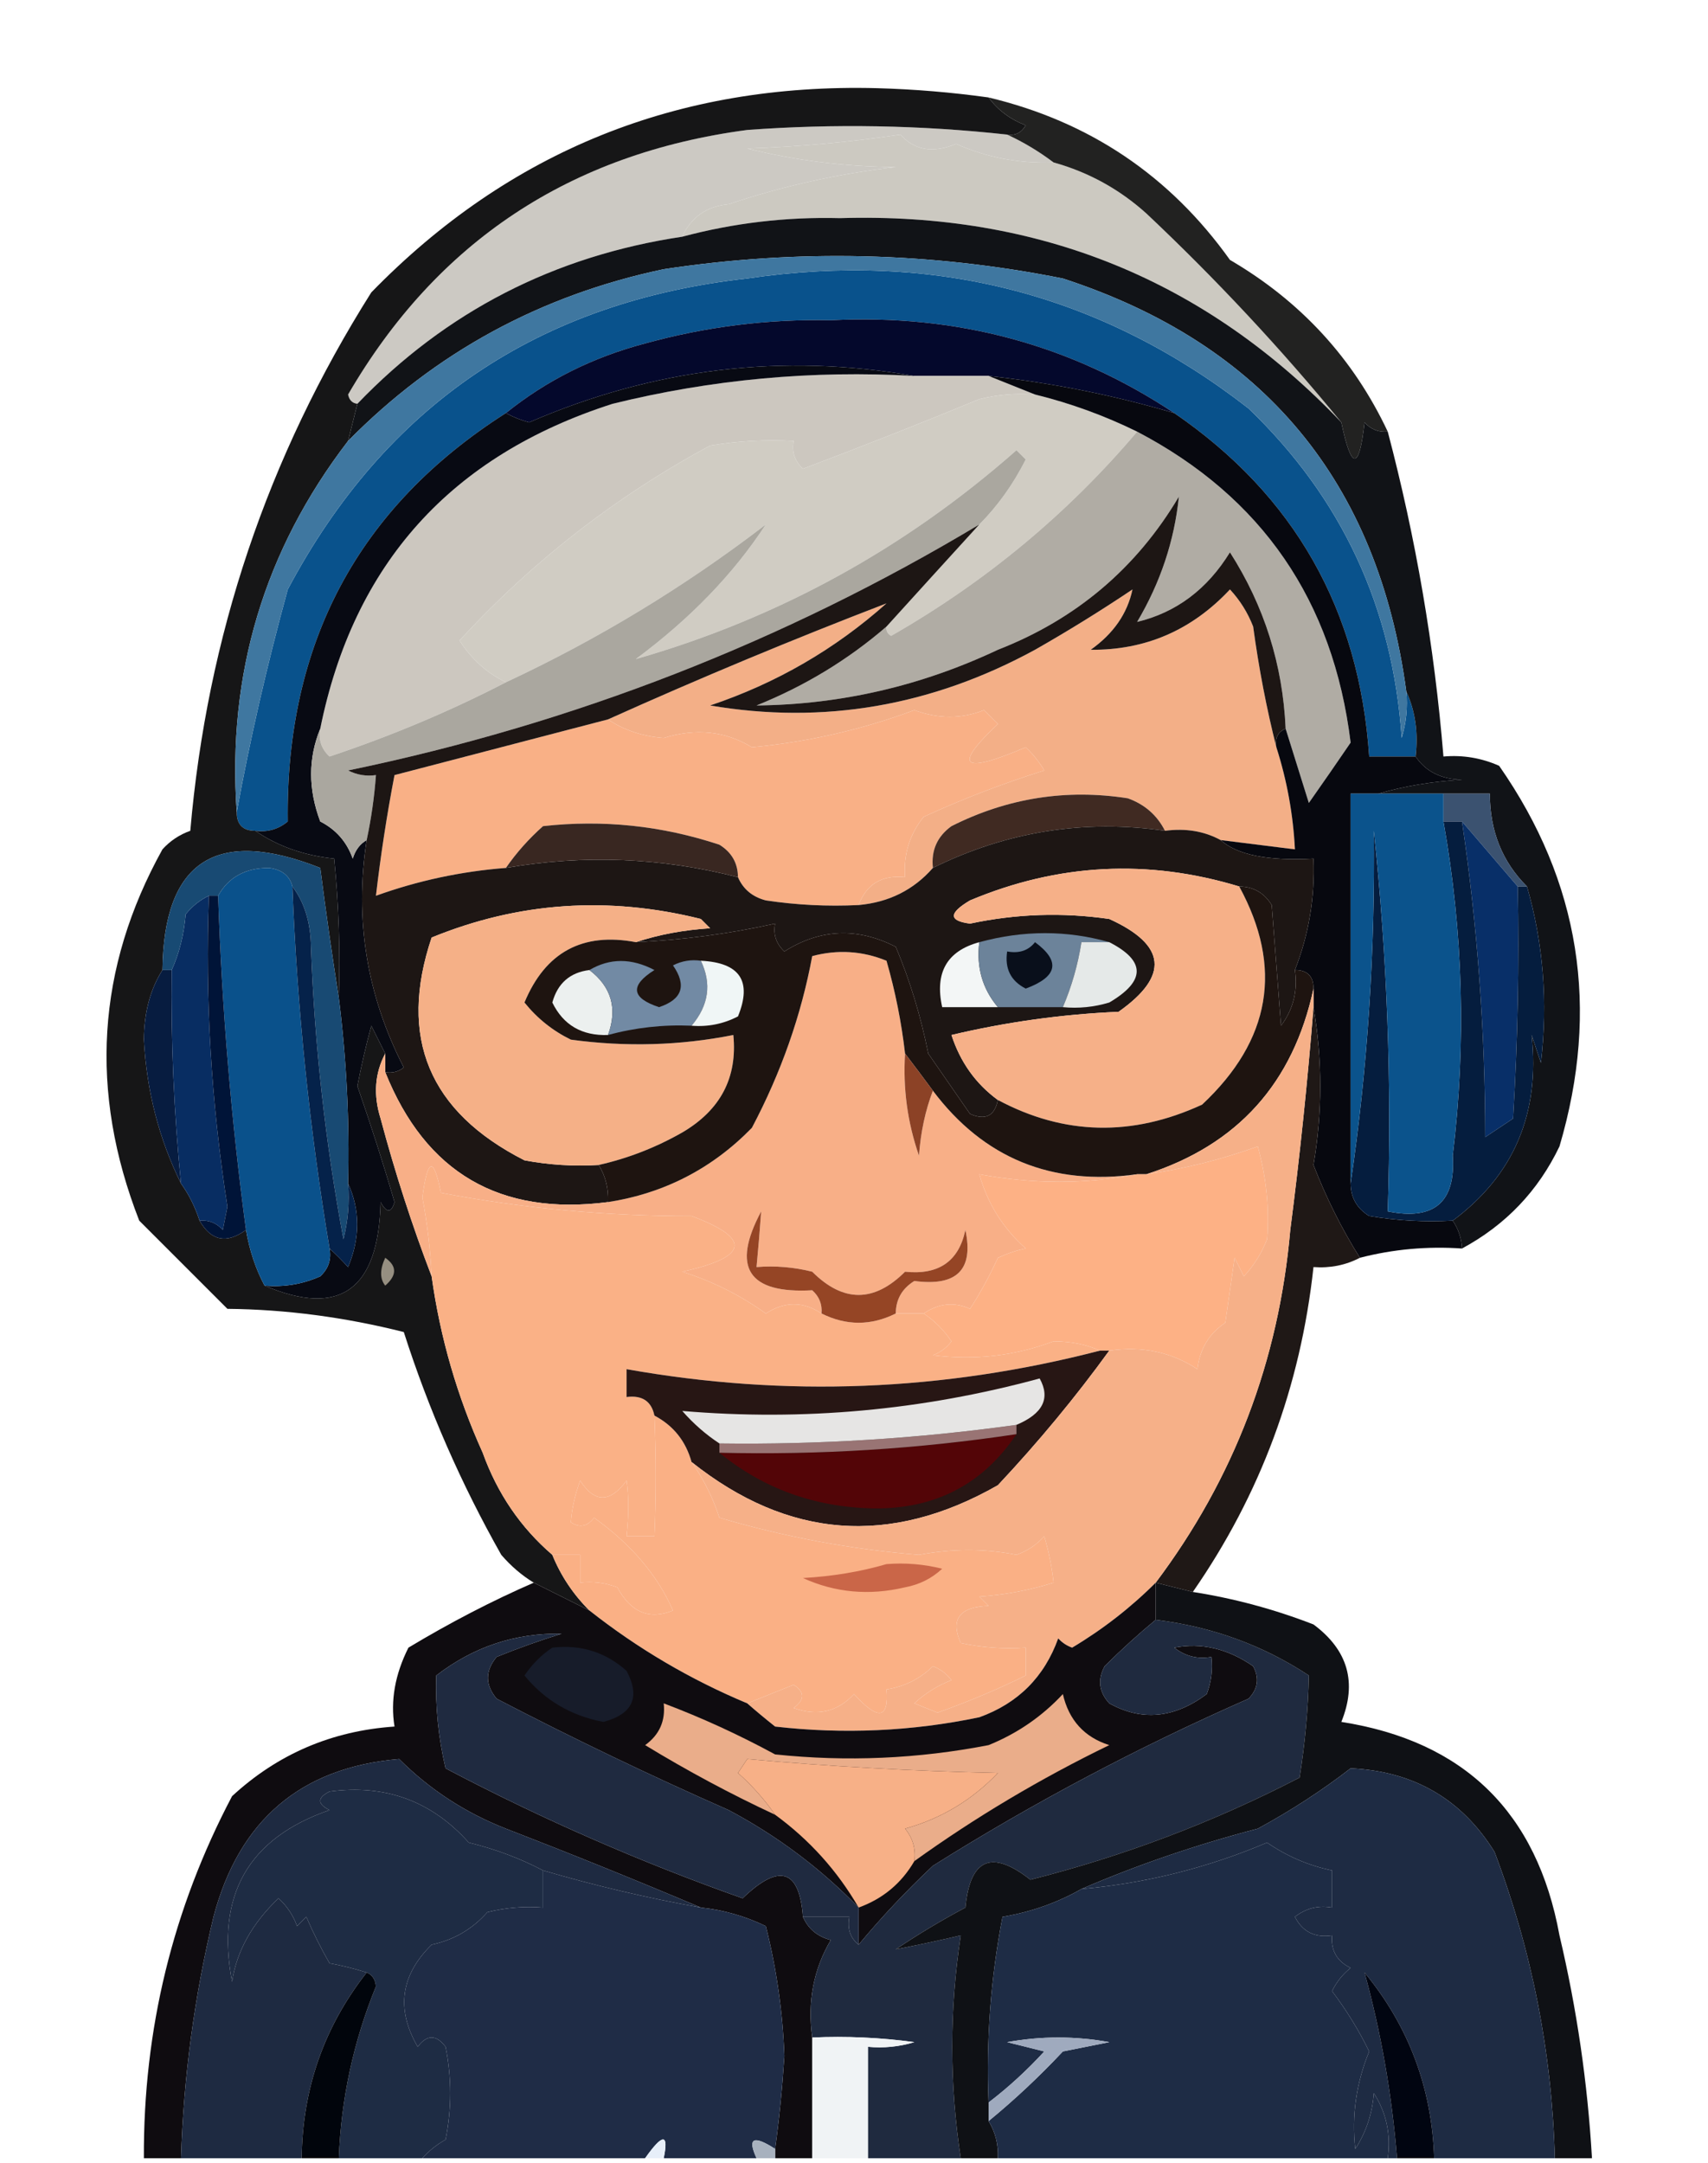
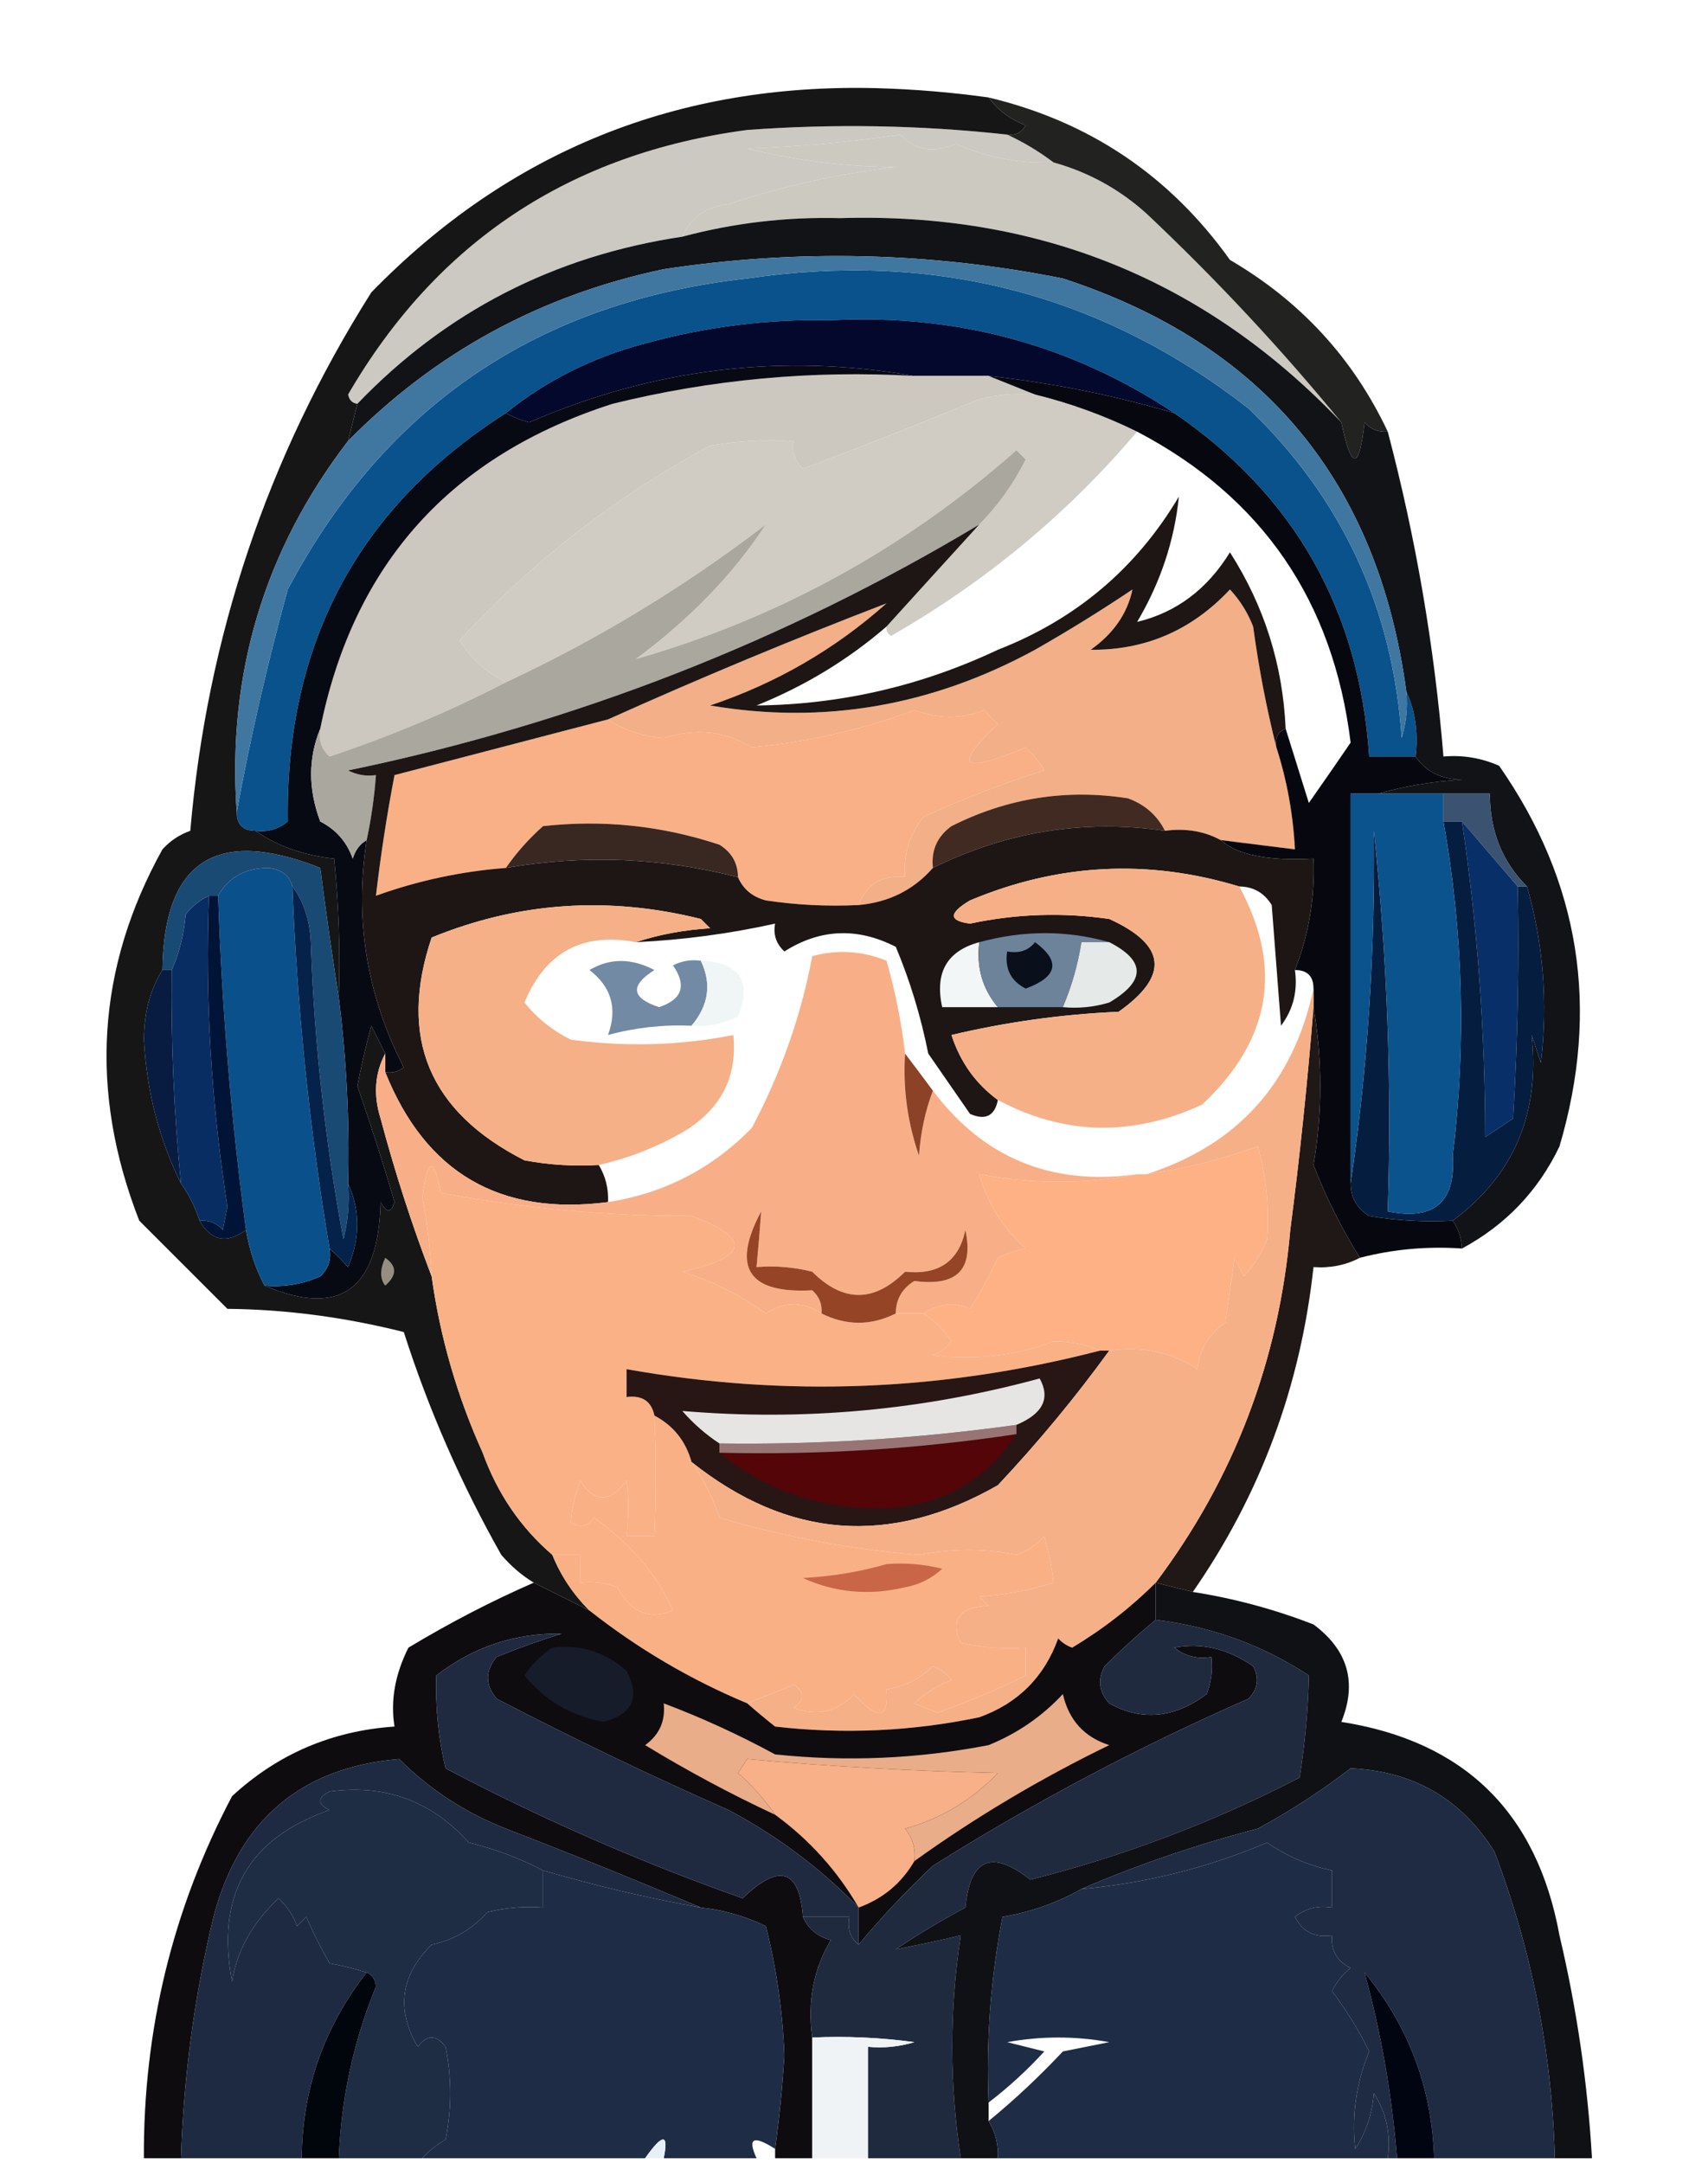
<svg xmlns="http://www.w3.org/2000/svg" version="1.1" width="184px" height="233px" style="shape-rendering:geometricPrecision; text-rendering:geometricPrecision; image-rendering:optimizeQuality; fill-rule:evenodd; clip-rule:evenodd">
  <g>
    <path style="opacity:1" fill="#ccc9c3" d="M 108.5,14.5 C 110.261,15.313 111.928,16.313 113.5,17.5C 109.781,17.632 106.281,16.965 103,15.5C 100.525,16.535 98.525,16.202 97,14.5C 91.583,15.309 86.083,15.809 80.5,16C 85.657,17.283 90.99,17.95 96.5,18C 90.361,18.701 84.361,20.035 78.5,22C 76.119,22.223 74.453,23.39 73.5,25.5C 59.7,27.566 48.033,33.566 38.5,43.5C 37.957,43.44 37.624,43.107 37.5,42.5C 47.069,26.034 61.403,16.534 80.5,14C 89.856,13.313 99.189,13.479 108.5,14.5 Z" />
  </g>
  <g>
    <path style="opacity:1" fill="#ccc9c1" d="M 113.5,17.5 C 117.261,18.547 120.594,20.381 123.5,23C 131.005,30.073 138.005,37.573 144.5,45.5C 129.928,30.188 111.928,22.854 90.5,23.5C 84.707,23.352 79.04,24.019 73.5,25.5C 74.453,23.39 76.119,22.223 78.5,22C 84.361,20.035 90.361,18.701 96.5,18C 90.99,17.95 85.657,17.283 80.5,16C 86.083,15.809 91.583,15.309 97,14.5C 98.525,16.202 100.525,16.535 103,15.5C 106.281,16.965 109.781,17.632 113.5,17.5 Z" />
  </g>
  <g>
    <path style="opacity:0.995" fill="#222221" d="M 106.5,10.5 C 117.36,13.095 126.027,18.928 132.5,28C 140.124,32.454 145.791,38.621 149.5,46.5C 148.504,46.586 147.671,46.252 147,45.5C 146.419,50.696 145.585,50.696 144.5,45.5C 138.005,37.573 131.005,30.073 123.5,23C 120.594,20.381 117.261,18.547 113.5,17.5C 111.928,16.313 110.261,15.313 108.5,14.5C 109.376,14.631 110.043,14.297 110.5,13.5C 108.816,12.85 107.483,11.85 106.5,10.5 Z" />
  </g>
  <g>
    <path style="opacity:1" fill="#09528c" d="M 151.5,74.5 C 152.468,76.607 152.802,78.941 152.5,81.5C 150.833,81.5 149.167,81.5 147.5,81.5C 146.432,65.688 139.432,53.355 126.5,44.5C 115.42,37.14 103.086,33.807 89.5,34.5C 82.712,34.358 76.045,35.191 69.5,37C 63.881,38.476 58.881,40.976 54.5,44.5C 38.596,54.631 30.762,69.298 31,88.5C 29.989,89.337 28.822,89.67 27.5,89.5C 26.167,89.5 25.5,88.833 25.5,87.5C 26.924,79.687 28.757,71.687 31,63.5C 41.527,43.66 58.027,32.493 80.5,30C 100.673,27.014 118.673,31.68 134.5,44C 144.548,53.634 150.048,65.468 151,79.5C 151.494,77.866 151.66,76.199 151.5,74.5 Z" />
  </g>
  <g>
    <path style="opacity:1" fill="#111317" d="M 144.5,45.5 C 145.585,50.696 146.419,50.696 147,45.5C 147.671,46.252 148.504,46.586 149.5,46.5C 152.523,57.952 154.523,69.619 155.5,81.5C 157.591,81.318 159.591,81.652 161.5,82.5C 170.216,95 172.383,108.667 168,123.5C 165.707,128.293 162.207,131.96 157.5,134.5C 157.443,133.391 157.11,132.391 156.5,131.5C 163.085,126.616 165.919,119.949 165,111.5C 165.333,112.5 165.667,113.5 166,114.5C 166.761,107.972 166.261,101.639 164.5,95.5C 161.827,92.838 160.494,89.505 160.5,85.5C 158.833,85.5 157.167,85.5 155.5,85.5C 153.167,85.5 150.833,85.5 148.5,85.5C 151.305,84.68 154.305,84.18 157.5,84C 155.256,83.95 153.589,83.117 152.5,81.5C 152.802,78.941 152.468,76.607 151.5,74.5C 148.452,51.883 136.118,37.05 114.5,30C 100.222,27.15 85.889,26.817 71.5,29C 58.239,31.794 46.905,37.961 37.5,47.5C 37.833,46.167 38.167,44.833 38.5,43.5C 48.033,33.566 59.7,27.566 73.5,25.5C 79.04,24.019 84.707,23.352 90.5,23.5C 111.928,22.854 129.928,30.188 144.5,45.5 Z" />
  </g>
  <g>
    <path style="opacity:0.998" fill="#161617" d="M 106.5,10.5 C 107.483,11.85 108.816,12.85 110.5,13.5C 110.043,14.297 109.376,14.631 108.5,14.5C 99.189,13.479 89.856,13.313 80.5,14C 61.403,16.534 47.069,26.034 37.5,42.5C 37.624,43.107 37.957,43.44 38.5,43.5C 38.167,44.833 37.833,46.167 37.5,47.5C 28.465,59.275 24.465,72.608 25.5,87.5C 25.5,88.833 26.167,89.5 27.5,89.5C 29.912,91.162 32.746,92.162 36,92.5C 36.499,97.489 36.666,102.489 36.5,107.5C 35.784,102.966 35.117,98.299 34.5,93.5C 23.304,89.073 17.637,92.739 17.5,104.5C 16.191,106.571 15.525,109.071 15.5,112C 15.803,117.552 17.136,122.719 19.5,127.5C 20.345,128.671 21.011,130.005 21.5,131.5C 22.748,133.69 24.414,134.023 26.5,132.5C 26.875,134.698 27.542,136.698 28.5,138.5C 36.618,141.95 40.785,138.95 41,129.5C 41.654,130.696 42.154,130.696 42.5,129.5C 41.368,125.591 40.035,121.425 38.5,117C 38.921,114.815 39.421,112.649 40,110.5C 40.513,111.527 41.013,112.527 41.5,113.5C 40.371,115.628 40.204,117.961 41,120.5C 42.57,126.373 44.403,132.04 46.5,137.5C 47.416,144.084 49.25,150.418 52,156.5C 53.582,160.894 56.082,164.561 59.5,167.5C 60.415,169.754 61.748,171.754 63.5,173.5C 61.5,172.5 59.5,171.5 57.5,170.5C 56.206,169.71 55.039,168.71 54,167.5C 49.675,159.851 46.175,151.851 43.5,143.5C 37.138,141.896 30.805,141.063 24.5,141C 21.279,137.779 18.113,134.613 15,131.5C 9.579,117.609 10.412,104.276 17.5,91.5C 18.328,90.585 19.328,89.919 20.5,89.5C 22.311,68.567 28.811,49.234 40,31.5C 54.839,16.268 73.005,8.935 94.5,9.5C 98.535,9.613 102.535,9.946 106.5,10.5 Z" />
  </g>
  <g>
    <path style="opacity:1" fill="#3f77a0" d="M 151.5,74.5 C 151.66,76.199 151.494,77.866 151,79.5C 150.048,65.468 144.548,53.634 134.5,44C 118.673,31.68 100.673,27.014 80.5,30C 58.027,32.493 41.527,43.66 31,63.5C 28.757,71.687 26.924,79.687 25.5,87.5C 24.465,72.608 28.465,59.275 37.5,47.5C 46.905,37.961 58.239,31.794 71.5,29C 85.889,26.817 100.222,27.15 114.5,30C 136.118,37.05 148.452,51.883 151.5,74.5 Z" />
  </g>
  <g>
    <path style="opacity:1" fill="#04082c" d="M 126.5,44.5 C 119.968,42.572 113.302,41.239 106.5,40.5C 103.833,40.5 101.167,40.5 98.5,40.5C 84.271,38.01 70.438,39.677 57,45.5C 56.098,45.257 55.265,44.923 54.5,44.5C 58.881,40.976 63.881,38.476 69.5,37C 76.045,35.191 82.712,34.358 89.5,34.5C 103.086,33.807 115.42,37.14 126.5,44.5 Z" />
  </g>
  <g>
    <path style="opacity:1" fill="#ccc7bf" d="M 98.5,40.5 C 101.167,40.5 103.833,40.5 106.5,40.5C 108.167,41.167 109.833,41.833 111.5,42.5C 109.473,42.338 107.473,42.505 105.5,43C 99.195,45.601 92.862,48.101 86.5,50.5C 85.614,49.675 85.281,48.675 85.5,47.5C 82.482,47.335 79.482,47.502 76.5,48C 66.356,53.472 57.356,60.472 49.5,69C 50.802,71.022 52.468,72.522 54.5,73.5C 48.505,76.604 42.172,79.271 35.5,81.5C 34.614,80.675 34.281,79.675 34.5,78.5C 38.087,60.741 48.587,49.074 66,43.5C 76.663,40.872 87.496,39.872 98.5,40.5 Z" />
  </g>
  <g>
    <path style="opacity:1" fill="#d0ccc3" d="M 111.5,42.5 C 115.313,43.438 118.979,44.771 122.5,46.5C 115.006,55.346 106.173,62.68 96,68.5C 95.601,68.272 95.435,67.938 95.5,67.5C 98.776,63.885 102.11,60.218 105.5,56.5C 107.497,54.487 109.164,52.154 110.5,49.5C 110.167,49.167 109.833,48.833 109.5,48.5C 97.471,59.11 83.804,66.61 68.5,71C 74.364,66.65 79.031,61.817 82.5,56.5C 73.777,63.194 64.443,68.861 54.5,73.5C 52.468,72.522 50.802,71.022 49.5,69C 57.356,60.472 66.356,53.472 76.5,48C 79.482,47.502 82.482,47.335 85.5,47.5C 85.281,48.675 85.614,49.675 86.5,50.5C 92.862,48.101 99.195,45.601 105.5,43C 107.473,42.505 109.473,42.338 111.5,42.5 Z" />
  </g>
  <g>
-     <path style="opacity:1" fill="#b0aca4" d="M 122.5,46.5 C 135.957,53.549 143.624,64.716 145.5,80C 144.046,82.134 142.546,84.301 141,86.5C 140.16,83.798 139.327,81.132 138.5,78.5C 138.194,71.604 136.194,65.271 132.5,59.5C 130.052,63.482 126.719,65.982 122.5,67C 125.013,62.76 126.513,58.26 127,53.5C 122.424,61.214 115.924,66.714 107.5,70C 99.222,73.904 90.555,75.904 81.5,76C 86.694,73.909 91.361,71.076 95.5,67.5C 95.435,67.938 95.601,68.272 96,68.5C 106.173,62.68 115.006,55.346 122.5,46.5 Z" />
-   </g>
+     </g>
  <g>
    <path style="opacity:1" fill="#080a13" d="M 98.5,40.5 C 87.496,39.872 76.663,40.872 66,43.5C 48.587,49.074 38.087,60.741 34.5,78.5C 33.194,81.687 33.194,85.02 34.5,88.5C 36.197,89.364 37.363,90.697 38,92.5C 38.278,91.584 38.778,90.918 39.5,90.5C 38.178,99.062 39.511,107.229 43.5,115C 42.906,115.464 42.239,115.631 41.5,115.5C 41.5,114.833 41.5,114.167 41.5,113.5C 41.013,112.527 40.513,111.527 40,110.5C 39.421,112.649 38.921,114.815 38.5,117C 40.035,121.425 41.368,125.591 42.5,129.5C 42.154,130.696 41.654,130.696 41,129.5C 40.785,138.95 36.618,141.95 28.5,138.5C 30.591,138.682 32.591,138.348 34.5,137.5C 35.386,136.675 35.719,135.675 35.5,134.5C 36.151,135.091 36.818,135.757 37.5,136.5C 38.803,133.355 38.803,130.355 37.5,127.5C 37.664,120.798 37.331,114.131 36.5,107.5C 36.666,102.489 36.499,97.489 36,92.5C 32.746,92.162 29.912,91.162 27.5,89.5C 28.822,89.67 29.989,89.337 31,88.5C 30.762,69.298 38.596,54.631 54.5,44.5C 55.265,44.923 56.098,45.257 57,45.5C 70.438,39.677 84.271,38.01 98.5,40.5 Z" />
  </g>
  <g>
    <path style="opacity:1" fill="#f3af87" d="M 137.5,80.5 C 138.642,84.071 139.309,87.738 139.5,91.5C 136.833,91.167 134.167,90.833 131.5,90.5C 129.735,89.539 127.735,89.205 125.5,89.5C 124.657,87.827 123.324,86.66 121.5,86C 114.86,84.965 108.527,85.965 102.5,89C 100.963,90.11 100.297,91.61 100.5,93.5C 98.421,95.873 95.754,97.206 92.5,97.5C 93.344,95.241 95.011,94.241 97.5,94.5C 97.317,92.064 97.984,89.897 99.5,88C 103.692,86.075 108.026,84.408 112.5,83C 111.953,82.075 111.287,81.242 110.5,80.5C 103.613,83.44 102.613,82.606 107.5,78C 107,77.5 106.5,77 106,76.5C 103.581,77.456 101.081,77.456 98.5,76.5C 92.857,78.603 87.023,79.936 81,80.5C 78.144,78.756 74.978,78.422 71.5,79.5C 69.215,79.324 67.215,78.657 65.5,77.5C 75.407,73.044 85.407,68.878 95.5,65C 89.953,69.943 83.62,73.61 76.5,76C 88.69,78.074 100.357,76.074 111.5,70C 115.084,67.959 118.584,65.792 122,63.5C 121.454,66.093 119.954,68.26 117.5,70C 123.4,70.053 128.4,67.887 132.5,63.5C 133.584,64.665 134.417,65.998 135,67.5C 135.614,72.015 136.448,76.348 137.5,80.5 Z" />
  </g>
  <g>
    <path style="opacity:1" fill="#aaa79f" d="M 105.5,56.5 C 84.44,69.137 61.773,77.971 37.5,83C 38.448,83.483 39.448,83.65 40.5,83.5C 40.326,85.861 39.993,88.194 39.5,90.5C 38.778,90.918 38.278,91.584 38,92.5C 37.363,90.697 36.197,89.364 34.5,88.5C 33.194,85.02 33.194,81.687 34.5,78.5C 34.281,79.675 34.614,80.675 35.5,81.5C 42.172,79.271 48.505,76.604 54.5,73.5C 64.443,68.861 73.777,63.194 82.5,56.5C 79.031,61.817 74.364,66.65 68.5,71C 83.804,66.61 97.471,59.11 109.5,48.5C 109.833,48.833 110.167,49.167 110.5,49.5C 109.164,52.154 107.497,54.487 105.5,56.5 Z" />
  </g>
  <g>
    <path style="opacity:1" fill="#f9b086" d="M 92.5,97.5 C 89.15,97.665 85.817,97.498 82.5,97C 81.058,96.623 80.058,95.79 79.5,94.5C 79.489,92.983 78.823,91.816 77.5,91C 71.298,88.947 64.965,88.28 58.5,89C 56.959,90.371 55.625,91.871 54.5,93.5C 49.679,93.873 45.012,94.873 40.5,96.5C 41.007,92.141 41.673,87.807 42.5,83.5C 50.15,81.507 57.816,79.507 65.5,77.5C 67.215,78.657 69.215,79.324 71.5,79.5C 74.978,78.422 78.144,78.756 81,80.5C 87.023,79.936 92.857,78.603 98.5,76.5C 101.081,77.456 103.581,77.456 106,76.5C 106.5,77 107,77.5 107.5,78C 102.613,82.606 103.613,83.44 110.5,80.5C 111.287,81.242 111.953,82.075 112.5,83C 108.026,84.408 103.692,86.075 99.5,88C 97.984,89.897 97.317,92.064 97.5,94.5C 95.011,94.241 93.344,95.241 92.5,97.5 Z" />
  </g>
  <g>
    <path style="opacity:1" fill="#402a22" d="M 125.5,89.5 C 116.781,88.243 108.448,89.576 100.5,93.5C 100.297,91.61 100.963,90.11 102.5,89C 108.527,85.965 114.86,84.965 121.5,86C 123.324,86.66 124.657,87.827 125.5,89.5 Z" />
  </g>
  <g>
    <path style="opacity:1" fill="#3b5270" d="M 155.5,85.5 C 157.167,85.5 158.833,85.5 160.5,85.5C 160.494,89.505 161.827,92.838 164.5,95.5C 164.167,95.5 163.833,95.5 163.5,95.5C 161.5,93.167 159.5,90.833 157.5,88.5C 156.833,88.5 156.167,88.5 155.5,88.5C 155.5,87.5 155.5,86.5 155.5,85.5 Z" />
  </g>
  <g>
    <path style="opacity:1" fill="#082f68" d="M 157.5,88.5 C 159.5,90.833 161.5,93.167 163.5,95.5C 163.666,103.84 163.5,112.173 163,120.5C 162,121.167 161,121.833 160,122.5C 159.992,111.063 159.158,99.73 157.5,88.5 Z" />
  </g>
  <g>
    <path style="opacity:1" fill="#07080f" d="M 106.5,40.5 C 113.302,41.239 119.968,42.572 126.5,44.5C 139.432,53.355 146.432,65.688 147.5,81.5C 149.167,81.5 150.833,81.5 152.5,81.5C 153.589,83.117 155.256,83.95 157.5,84C 154.305,84.18 151.305,84.68 148.5,85.5C 147.5,85.5 146.5,85.5 145.5,85.5C 145.5,99.5 145.5,113.5 145.5,127.5C 145.511,129.017 146.177,130.184 147.5,131C 150.482,131.498 153.482,131.665 156.5,131.5C 157.11,132.391 157.443,133.391 157.5,134.5C 153.731,134.244 150.064,134.577 146.5,135.5C 144.54,132.379 142.873,129.045 141.5,125.5C 142.47,119.831 142.47,114.164 141.5,108.5C 141.5,107.833 141.5,107.167 141.5,106.5C 141.5,105.167 140.833,104.5 139.5,104.5C 141.002,100.658 141.668,96.657 141.5,92.5C 136.603,92.767 133.27,92.1 131.5,90.5C 134.167,90.833 136.833,91.167 139.5,91.5C 139.309,87.738 138.642,84.071 137.5,80.5C 137.328,79.508 137.662,78.842 138.5,78.5C 139.327,81.132 140.16,83.798 141,86.5C 142.546,84.301 144.046,82.134 145.5,80C 143.624,64.716 135.957,53.549 122.5,46.5C 118.979,44.771 115.313,43.438 111.5,42.5C 109.833,41.833 108.167,41.167 106.5,40.5 Z" />
  </g>
  <g>
    <path style="opacity:1" fill="#1d1614" d="M 138.5,78.5 C 137.662,78.842 137.328,79.508 137.5,80.5C 136.448,76.348 135.614,72.015 135,67.5C 134.417,65.998 133.584,64.665 132.5,63.5C 128.4,67.887 123.4,70.053 117.5,70C 119.954,68.26 121.454,66.093 122,63.5C 118.584,65.792 115.084,67.959 111.5,70C 100.357,76.074 88.69,78.074 76.5,76C 83.62,73.61 89.953,69.943 95.5,65C 85.407,68.878 75.407,73.044 65.5,77.5C 57.816,79.507 50.15,81.507 42.5,83.5C 41.673,87.807 41.007,92.141 40.5,96.5C 45.012,94.873 49.679,93.873 54.5,93.5C 62.894,92.045 71.228,92.379 79.5,94.5C 80.058,95.79 81.058,96.623 82.5,97C 85.817,97.498 89.15,97.665 92.5,97.5C 95.754,97.206 98.421,95.873 100.5,93.5C 108.448,89.576 116.781,88.243 125.5,89.5C 127.735,89.205 129.735,89.539 131.5,90.5C 133.27,92.1 136.603,92.767 141.5,92.5C 141.668,96.657 141.002,100.658 139.5,104.5C 139.819,106.75 139.319,108.75 138,110.5C 137.667,106.167 137.333,101.833 137,97.5C 136.184,96.177 135.017,95.511 133.5,95.5C 123.659,92.514 113.992,93.014 104.5,97C 102.185,98.368 102.185,99.201 104.5,99.5C 109.467,98.439 114.467,98.272 119.5,99C 125.658,101.796 125.992,105.129 120.5,109C 114.412,109.265 108.412,110.098 102.5,111.5C 103.453,114.43 105.12,116.763 107.5,118.5C 107.157,120.225 106.157,120.725 104.5,120C 103,117.833 101.5,115.667 100,113.5C 99.198,109.479 98.031,105.646 96.5,102C 92.361,99.886 88.361,100.053 84.5,102.5C 83.614,101.675 83.281,100.675 83.5,99.5C 78.57,100.595 73.57,101.261 68.5,101.5C 70.969,100.683 73.635,100.183 76.5,100C 76.167,99.667 75.833,99.333 75.5,99C 65.516,96.508 55.849,97.174 46.5,101C 42.881,111.774 46.214,119.774 56.5,125C 59.146,125.497 61.813,125.664 64.5,125.5C 65.234,126.708 65.567,128.041 65.5,129.5C 53.853,131.012 45.853,126.345 41.5,115.5C 42.239,115.631 42.906,115.464 43.5,115C 39.511,107.229 38.178,99.062 39.5,90.5C 39.993,88.194 40.326,85.861 40.5,83.5C 39.448,83.65 38.448,83.483 37.5,83C 61.773,77.971 84.44,69.137 105.5,56.5C 102.11,60.218 98.776,63.885 95.5,67.5C 91.361,71.076 86.694,73.909 81.5,76C 90.555,75.904 99.222,73.904 107.5,70C 115.924,66.714 122.424,61.214 127,53.5C 126.513,58.26 125.013,62.76 122.5,67C 126.719,65.982 130.052,63.482 132.5,59.5C 136.194,65.271 138.194,71.604 138.5,78.5 Z" />
  </g>
  <g>
    <path style="opacity:1" fill="#392721" d="M 79.5,94.5 C 71.228,92.379 62.894,92.045 54.5,93.5C 55.625,91.871 56.959,90.371 58.5,89C 64.965,88.28 71.298,88.947 77.5,91C 78.823,91.816 79.489,92.983 79.5,94.5 Z" />
  </g>
  <g>
    <path style="opacity:1" fill="#0a518b" d="M 31.5,95.5 C 32.008,108.594 33.341,121.594 35.5,134.5C 35.719,135.675 35.386,136.675 34.5,137.5C 32.591,138.348 30.591,138.682 28.5,138.5C 27.542,136.698 26.875,134.698 26.5,132.5C 24.899,120.554 23.899,108.554 23.5,96.5C 24.616,94.492 26.449,93.492 29,93.5C 30.376,93.684 31.209,94.351 31.5,95.5 Z" />
  </g>
  <g>
    <path style="opacity:1" fill="#051d3e" d="M 155.5,88.5 C 156.167,88.5 156.833,88.5 157.5,88.5C 159.158,99.73 159.992,111.063 160,122.5C 161,121.833 162,121.167 163,120.5C 163.5,112.173 163.666,103.84 163.5,95.5C 163.833,95.5 164.167,95.5 164.5,95.5C 166.261,101.639 166.761,107.972 166,114.5C 165.667,113.5 165.333,112.5 165,111.5C 165.919,119.949 163.085,126.616 156.5,131.5C 153.482,131.665 150.482,131.498 147.5,131C 146.177,130.184 145.511,129.017 145.5,127.5C 147.318,115.206 148.151,102.54 148,89.5C 149.446,103.093 149.946,116.76 149.5,130.5C 154.502,131.509 156.835,129.509 156.5,124.5C 157.964,112.442 157.63,100.442 155.5,88.5 Z" />
  </g>
  <g>
    <path style="opacity:1" fill="#f5b087" d="M 68.5,101.5 C 62.753,100.41 58.753,102.576 56.5,108C 57.878,109.713 59.545,111.047 61.5,112C 67.416,112.807 73.25,112.641 79,111.5C 79.457,116.08 77.624,119.58 73.5,122C 70.643,123.627 67.643,124.793 64.5,125.5C 61.813,125.664 59.146,125.497 56.5,125C 46.214,119.774 42.881,111.774 46.5,101C 55.849,97.174 65.516,96.508 75.5,99C 75.833,99.333 76.167,99.667 76.5,100C 73.635,100.183 70.969,100.683 68.5,101.5 Z" />
  </g>
  <g>
    <path style="opacity:1" fill="#f8af87" d="M 97.5,113.5 C 97.263,117.273 97.763,120.94 99,124.5C 99.186,121.964 99.686,119.631 100.5,117.5C 105.972,124.775 113.306,127.775 122.5,126.5C 116.99,127.582 111.323,127.582 105.5,126.5C 106.374,129.645 108.041,132.312 110.5,134.5C 109.603,134.669 108.603,135.002 107.5,135.5C 106.627,137.413 105.627,139.247 104.5,141C 102.82,140.229 101.153,140.395 99.5,141.5C 98.5,141.5 97.5,141.5 96.5,141.5C 96.511,139.983 97.177,138.816 98.5,138C 103.083,138.612 104.916,136.779 104,132.5C 103.289,135.879 101.122,137.379 97.5,137C 94.167,140.333 90.833,140.333 87.5,137C 85.527,136.505 83.527,136.338 81.5,136.5C 81.698,134.425 81.865,132.425 82,130.5C 78.766,136.552 80.6,139.385 87.5,139C 88.252,139.671 88.586,140.504 88.5,141.5C 86.532,140.181 84.532,140.181 82.5,141.5C 79.754,139.527 76.754,138.027 73.5,137C 80.662,135.422 80.995,133.422 74.5,131C 65.357,131.012 56.357,130.178 47.5,128.5C 46.725,124.556 46.059,124.723 45.5,129C 46.031,131.817 46.364,134.65 46.5,137.5C 44.403,132.04 42.57,126.373 41,120.5C 40.204,117.961 40.371,115.628 41.5,113.5C 41.5,114.167 41.5,114.833 41.5,115.5C 45.853,126.345 53.853,131.012 65.5,129.5C 71.56,128.554 76.726,125.887 81,121.5C 84.151,115.537 86.318,109.37 87.5,103C 90.231,102.272 92.897,102.438 95.5,103.5C 96.445,106.788 97.112,110.121 97.5,113.5 Z" />
  </g>
  <g>
    <path style="opacity:1" fill="#071c40" d="M 17.5,104.5 C 17.833,104.5 18.167,104.5 18.5,104.5C 18.404,112.191 18.737,119.858 19.5,127.5C 17.136,122.719 15.803,117.552 15.5,112C 15.525,109.071 16.191,106.571 17.5,104.5 Z" />
  </g>
  <g>
    <path style="opacity:1" fill="#f6b088" d="M 133.5,95.5 C 138.247,104.226 136.913,112.059 129.5,119C 121.965,122.475 114.632,122.308 107.5,118.5C 105.12,116.763 103.453,114.43 102.5,111.5C 108.412,110.098 114.412,109.265 120.5,109C 125.992,105.129 125.658,101.796 119.5,99C 114.467,98.272 109.467,98.439 104.5,99.5C 102.185,99.201 102.185,98.368 104.5,97C 113.992,93.014 123.659,92.514 133.5,95.5 Z" />
  </g>
  <g>
    <path style="opacity:1" fill="#0b538c" d="M 148.5,85.5 C 150.833,85.5 153.167,85.5 155.5,85.5C 155.5,86.5 155.5,87.5 155.5,88.5C 157.63,100.442 157.964,112.442 156.5,124.5C 156.835,129.509 154.502,131.509 149.5,130.5C 149.946,116.76 149.446,103.093 148,89.5C 148.151,102.54 147.318,115.206 145.5,127.5C 145.5,113.5 145.5,99.5 145.5,85.5C 146.5,85.5 147.5,85.5 148.5,85.5 Z" />
  </g>
  <g>
    <path style="opacity:1" fill="#082d62" d="M 22.5,96.5 C 22.083,107.571 22.749,118.738 24.5,130C 24.333,130.833 24.167,131.667 24,132.5C 23.329,131.748 22.496,131.414 21.5,131.5C 21.011,130.005 20.345,128.671 19.5,127.5C 18.737,119.858 18.404,112.191 18.5,104.5C 19.309,102.708 19.809,100.708 20,98.5C 20.708,97.62 21.542,96.953 22.5,96.5 Z" />
  </g>
  <g>
    <path style="opacity:1" fill="#184a73" d="M 36.5,107.5 C 37.331,114.131 37.664,120.798 37.5,127.5C 37.662,129.527 37.495,131.527 37,133.5C 35.054,123.098 33.888,112.598 33.5,102C 33.467,99.39 32.8,97.223 31.5,95.5C 31.209,94.351 30.376,93.684 29,93.5C 26.449,93.492 24.616,94.492 23.5,96.5C 23.167,96.5 22.833,96.5 22.5,96.5C 21.542,96.953 20.708,97.62 20,98.5C 19.809,100.708 19.309,102.708 18.5,104.5C 18.167,104.5 17.833,104.5 17.5,104.5C 17.637,92.739 23.304,89.073 34.5,93.5C 35.117,98.299 35.784,102.966 36.5,107.5 Z" />
  </g>
  <g>
    <path style="opacity:1" fill="#05224a" d="M 31.5,95.5 C 32.8,97.223 33.467,99.39 33.5,102C 33.888,112.598 35.054,123.098 37,133.5C 37.495,131.527 37.662,129.527 37.5,127.5C 38.803,130.355 38.803,133.355 37.5,136.5C 36.818,135.757 36.151,135.091 35.5,134.5C 33.341,121.594 32.008,108.594 31.5,95.5 Z" />
  </g>
  <g>
-     <path style="opacity:1" fill="#1e1410" d="M 133.5,95.5 C 135.017,95.511 136.184,96.177 137,97.5C 137.333,101.833 137.667,106.167 138,110.5C 139.319,108.75 139.819,106.75 139.5,104.5C 140.833,104.5 141.5,105.167 141.5,106.5C 139.318,116.678 133.318,123.345 123.5,126.5C 123.167,126.5 122.833,126.5 122.5,126.5C 113.306,127.775 105.972,124.775 100.5,117.5C 99.488,116.128 98.488,114.795 97.5,113.5C 97.112,110.121 96.445,106.788 95.5,103.5C 92.897,102.438 90.231,102.272 87.5,103C 86.318,109.37 84.151,115.537 81,121.5C 76.726,125.887 71.56,128.554 65.5,129.5C 65.567,128.041 65.234,126.708 64.5,125.5C 67.643,124.793 70.643,123.627 73.5,122C 77.624,119.58 79.457,116.08 79,111.5C 73.25,112.641 67.416,112.807 61.5,112C 59.545,111.047 57.878,109.713 56.5,108C 58.753,102.576 62.753,100.41 68.5,101.5C 73.57,101.261 78.57,100.595 83.5,99.5C 83.281,100.675 83.614,101.675 84.5,102.5C 88.361,100.053 92.361,99.886 96.5,102C 98.031,105.646 99.198,109.479 100,113.5C 101.5,115.667 103,117.833 104.5,120C 106.157,120.725 107.157,120.225 107.5,118.5C 114.632,122.308 121.965,122.475 129.5,119C 136.913,112.059 138.247,104.226 133.5,95.5 Z" />
-   </g>
+     </g>
  <g>
    <path style="opacity:1" fill="#8c4226" d="M 97.5,113.5 C 98.488,114.795 99.488,116.128 100.5,117.5C 99.686,119.631 99.186,121.964 99,124.5C 97.763,120.94 97.263,117.273 97.5,113.5 Z" />
  </g>
  <g>
-     <path style="opacity:1" fill="#ecf0ef" d="M 63.5,104.5 C 65.872,106.32 66.539,108.653 65.5,111.5C 62.686,111.597 60.686,110.431 59.5,108C 60.072,105.926 61.405,104.76 63.5,104.5 Z" />
-   </g>
+     </g>
  <g>
    <path style="opacity:1" fill="#f3f6f6" d="M 105.5,101.5 C 105.166,104.188 105.832,106.521 107.5,108.5C 105.5,108.5 103.5,108.5 101.5,108.5C 100.68,104.778 102.013,102.445 105.5,101.5 Z" />
  </g>
  <g>
    <path style="opacity:1" fill="#6c839a" d="M 119.5,101.5 C 118.5,101.5 117.5,101.5 116.5,101.5C 116.122,103.921 115.455,106.254 114.5,108.5C 112.167,108.5 109.833,108.5 107.5,108.5C 105.832,106.521 105.166,104.188 105.5,101.5C 110.267,100.203 114.934,100.203 119.5,101.5 Z" />
  </g>
  <g>
    <path style="opacity:1" fill="#728aa4" d="M 63.5,104.5 C 65.693,103.203 68.027,103.203 70.5,104.5C 67.839,106.18 68.006,107.513 71,108.5C 73.5,107.667 74,106.167 72.5,104C 73.448,103.517 74.448,103.351 75.5,103.5C 76.687,105.975 76.353,108.309 74.5,110.5C 71.43,110.368 68.43,110.701 65.5,111.5C 66.539,108.653 65.872,106.32 63.5,104.5 Z" />
  </g>
  <g>
    <path style="opacity:1" fill="#090f1b" d="M 111.5,101.5 C 114.284,103.553 113.951,105.219 110.5,106.5C 108.889,105.68 108.222,104.346 108.5,102.5C 109.791,102.737 110.791,102.404 111.5,101.5 Z" />
  </g>
  <g>
    <path style="opacity:1" fill="#f0f6f6" d="M 75.5,103.5 C 79.713,103.699 81.046,105.699 79.5,109.5C 77.929,110.309 76.262,110.643 74.5,110.5C 76.353,108.309 76.687,105.975 75.5,103.5 Z" />
  </g>
  <g>
    <path style="opacity:1" fill="#e5e9e8" d="M 119.5,101.5 C 123.439,103.514 123.439,105.681 119.5,108C 117.866,108.494 116.199,108.66 114.5,108.5C 115.455,106.254 116.122,103.921 116.5,101.5C 117.5,101.5 118.5,101.5 119.5,101.5 Z" />
  </g>
  <g>
    <path style="opacity:1" fill="#fdb185" d="M 119.5,145.5 C 119.167,145.5 118.833,145.5 118.5,145.5C 117.036,144.84 115.369,144.507 113.5,144.5C 109.354,146.067 105.021,146.567 100.5,146C 101.308,145.692 101.975,145.192 102.5,144.5C 101.66,143.265 100.66,142.265 99.5,141.5C 101.153,140.395 102.82,140.229 104.5,141C 105.627,139.247 106.627,137.413 107.5,135.5C 108.603,135.002 109.603,134.669 110.5,134.5C 108.041,132.312 106.374,129.645 105.5,126.5C 111.323,127.582 116.99,127.582 122.5,126.5C 122.833,126.5 123.167,126.5 123.5,126.5C 127.615,125.905 131.615,124.905 135.5,123.5C 136.426,126.87 136.759,130.203 136.5,133.5C 135.917,135.002 135.084,136.335 134,137.5C 133.667,136.833 133.333,136.167 133,135.5C 132.667,137.833 132.333,140.167 132,142.5C 130.245,143.67 129.245,145.337 129,147.5C 126.196,145.656 123.03,144.989 119.5,145.5 Z" />
  </g>
  <g>
    <path style="opacity:1" fill="#001438" d="M 22.5,96.5 C 22.833,96.5 23.167,96.5 23.5,96.5C 23.899,108.554 24.899,120.554 26.5,132.5C 24.414,134.023 22.748,133.69 21.5,131.5C 22.496,131.414 23.329,131.748 24,132.5C 24.167,131.667 24.333,130.833 24.5,130C 22.749,118.738 22.083,107.571 22.5,96.5 Z" />
  </g>
  <g>
    <path style="opacity:1" fill="#fab186" d="M 88.5,141.5 C 91.167,142.833 93.833,142.833 96.5,141.5C 97.5,141.5 98.5,141.5 99.5,141.5C 100.66,142.265 101.66,143.265 102.5,144.5C 101.975,145.192 101.308,145.692 100.5,146C 105.021,146.567 109.354,146.067 113.5,144.5C 115.369,144.507 117.036,144.84 118.5,145.5C 101.623,149.88 84.623,150.547 67.5,147.5C 67.5,148.5 67.5,149.5 67.5,150.5C 69.179,150.285 70.179,150.952 70.5,152.5C 70.69,156.93 70.69,161.263 70.5,165.5C 69.5,165.5 68.5,165.5 67.5,165.5C 67.746,163.22 67.746,161.22 67.5,159.5C 65.715,161.922 64.048,161.922 62.5,159.5C 61.928,161.078 61.594,162.578 61.5,164C 62.449,164.617 63.282,164.451 64,163.5C 68.004,166.371 70.837,169.704 72.5,173.5C 69.953,174.539 67.953,173.705 66.5,171C 65.207,170.51 63.873,170.343 62.5,170.5C 62.5,169.5 62.5,168.5 62.5,167.5C 61.5,167.5 60.5,167.5 59.5,167.5C 56.082,164.561 53.582,160.894 52,156.5C 49.25,150.418 47.416,144.084 46.5,137.5C 46.364,134.65 46.031,131.817 45.5,129C 46.059,124.723 46.725,124.556 47.5,128.5C 56.357,130.178 65.357,131.012 74.5,131C 80.995,133.422 80.662,135.422 73.5,137C 76.754,138.027 79.754,139.527 82.5,141.5C 84.532,140.181 86.532,140.181 88.5,141.5 Z" />
  </g>
  <g>
    <path style="opacity:1" fill="#968f81" d="M 41.5,135.5 C 42.776,136.386 42.776,137.386 41.5,138.5C 40.913,137.767 40.913,136.767 41.5,135.5 Z" />
  </g>
  <g>
    <path style="opacity:1" fill="#954525" d="M 96.5,141.5 C 93.833,142.833 91.167,142.833 88.5,141.5C 88.586,140.504 88.252,139.671 87.5,139C 80.6,139.385 78.766,136.552 82,130.5C 81.865,132.425 81.698,134.425 81.5,136.5C 83.527,136.338 85.527,136.505 87.5,137C 90.833,140.333 94.167,140.333 97.5,137C 101.122,137.379 103.289,135.879 104,132.5C 104.916,136.779 103.083,138.612 98.5,138C 97.177,138.816 96.511,139.983 96.5,141.5 Z" />
  </g>
  <g>
    <path style="opacity:1" fill="#1f1816" d="M 141.5,108.5 C 142.47,114.164 142.47,119.831 141.5,125.5C 142.873,129.045 144.54,132.379 146.5,135.5C 144.958,136.301 143.292,136.634 141.5,136.5C 140.106,149.359 135.772,161.026 128.5,171.5C 127.167,171.167 125.833,170.833 124.5,170.5C 132.928,159.293 137.761,146.627 139,132.5C 140.032,124.511 140.865,116.511 141.5,108.5 Z" />
  </g>
  <g>
    <path style="opacity:1" fill="#fab085" d="M 70.5,152.5 C 72.543,153.579 73.876,155.246 74.5,157.5C 75.794,159.328 76.794,161.328 77.5,163.5C 84.541,165.578 91.708,166.912 99,167.5C 102.637,166.821 106.137,166.821 109.5,167.5C 110.672,167.081 111.672,166.415 112.5,165.5C 112.997,167.216 113.331,168.883 113.5,170.5C 110.893,171.318 108.226,171.818 105.5,172C 105.833,172.333 106.167,172.667 106.5,173C 103.354,173.11 102.354,174.443 103.5,177C 105.81,177.497 108.143,177.663 110.5,177.5C 110.5,178.5 110.5,179.5 110.5,180.5C 107.471,181.995 104.304,183.328 101,184.5C 100.167,184.167 99.333,183.833 98.5,183.5C 99.665,182.416 100.998,181.583 102.5,181C 101.975,180.308 101.308,179.808 100.5,179.5C 99.107,180.863 97.441,181.696 95.5,182C 95.766,185.201 94.6,185.367 92,182.5C 90.23,184.418 88.063,184.918 85.5,184C 86.711,183.107 86.711,182.274 85.5,181.5C 83.805,182.174 82.138,182.841 80.5,183.5C 74.372,180.937 68.705,177.603 63.5,173.5C 61.748,171.754 60.415,169.754 59.5,167.5C 60.5,167.5 61.5,167.5 62.5,167.5C 62.5,168.5 62.5,169.5 62.5,170.5C 63.873,170.343 65.207,170.51 66.5,171C 67.953,173.705 69.953,174.539 72.5,173.5C 70.837,169.704 68.004,166.371 64,163.5C 63.282,164.451 62.449,164.617 61.5,164C 61.594,162.578 61.928,161.078 62.5,159.5C 64.048,161.922 65.715,161.922 67.5,159.5C 67.746,161.22 67.746,163.22 67.5,165.5C 68.5,165.5 69.5,165.5 70.5,165.5C 70.69,161.263 70.69,156.93 70.5,152.5 Z" />
  </g>
  <g>
    <path style="opacity:1" fill="#271614" d="M 118.5,145.5 C 118.833,145.5 119.167,145.5 119.5,145.5C 115.891,150.484 111.891,155.318 107.5,160C 95.909,166.617 84.909,165.784 74.5,157.5C 73.876,155.246 72.543,153.579 70.5,152.5C 70.179,150.952 69.179,150.285 67.5,150.5C 67.5,149.5 67.5,148.5 67.5,147.5C 84.623,150.547 101.623,149.88 118.5,145.5 Z" />
  </g>
  <g>
    <path style="opacity:1" fill="#530507" d="M 109.5,154.5 C 105.867,159.931 100.7,162.598 94,162.5C 87.698,162.347 82.198,160.347 77.5,156.5C 88.236,156.763 98.903,156.097 109.5,154.5 Z" />
  </g>
  <g>
    <path style="opacity:1" fill="#997474" d="M 109.5,153.5 C 109.5,153.833 109.5,154.167 109.5,154.5C 98.903,156.097 88.236,156.763 77.5,156.5C 77.5,156.167 77.5,155.833 77.5,155.5C 88.224,155.645 98.891,154.978 109.5,153.5 Z" />
  </g>
  <g>
    <path style="opacity:1" fill="#e6e5e4" d="M 109.5,153.5 C 98.891,154.978 88.224,155.645 77.5,155.5C 76.038,154.542 74.705,153.376 73.5,152C 86.506,153.105 99.339,151.938 112,148.5C 113.185,150.634 112.352,152.301 109.5,153.5 Z" />
  </g>
  <g>
    <path style="opacity:1" fill="#f6b088" d="M 141.5,106.5 C 141.5,107.167 141.5,107.833 141.5,108.5C 140.865,116.511 140.032,124.511 139,132.5C 137.761,146.627 132.928,159.293 124.5,170.5C 121.805,173.191 118.805,175.525 115.5,177.5C 114.914,177.291 114.414,176.957 114,176.5C 112.5,180.667 109.667,183.5 105.5,185C 98.233,186.515 90.899,186.848 83.5,186C 82.429,185.148 81.429,184.315 80.5,183.5C 82.138,182.841 83.805,182.174 85.5,181.5C 86.711,182.274 86.711,183.107 85.5,184C 88.063,184.918 90.23,184.418 92,182.5C 94.6,185.367 95.766,185.201 95.5,182C 97.441,181.696 99.107,180.863 100.5,179.5C 101.308,179.808 101.975,180.308 102.5,181C 100.998,181.583 99.665,182.416 98.5,183.5C 99.333,183.833 100.167,184.167 101,184.5C 104.304,183.328 107.471,181.995 110.5,180.5C 110.5,179.5 110.5,178.5 110.5,177.5C 108.143,177.663 105.81,177.497 103.5,177C 102.354,174.443 103.354,173.11 106.5,173C 106.167,172.667 105.833,172.333 105.5,172C 108.226,171.818 110.893,171.318 113.5,170.5C 113.331,168.883 112.997,167.216 112.5,165.5C 111.672,166.415 110.672,167.081 109.5,167.5C 106.137,166.821 102.637,166.821 99,167.5C 91.708,166.912 84.541,165.578 77.5,163.5C 76.794,161.328 75.794,159.328 74.5,157.5C 84.909,165.784 95.909,166.617 107.5,160C 111.891,155.318 115.891,150.484 119.5,145.5C 123.03,144.989 126.196,145.656 129,147.5C 129.245,145.337 130.245,143.67 132,142.5C 132.333,140.167 132.667,137.833 133,135.5C 133.333,136.167 133.667,136.833 134,137.5C 135.084,136.335 135.917,135.002 136.5,133.5C 136.759,130.203 136.426,126.87 135.5,123.5C 131.615,124.905 127.615,125.905 123.5,126.5C 133.318,123.345 139.318,116.678 141.5,106.5 Z" />
  </g>
  <g>
    <path style="opacity:1" fill="#ca6648" d="M 95.5,168.5 C 97.527,168.338 99.527,168.505 101.5,169C 100.377,170.044 99.044,170.71 97.5,171C 93.638,171.913 89.972,171.58 86.5,170C 89.695,169.819 92.695,169.319 95.5,168.5 Z" />
  </g>
  <g>
    <path style="opacity:1" fill="#0f0c10" d="M 57.5,170.5 C 59.5,171.5 61.5,172.5 63.5,173.5C 68.705,177.603 74.372,180.937 80.5,183.5C 81.429,184.315 82.429,185.148 83.5,186C 90.899,186.848 98.233,186.515 105.5,185C 109.667,183.5 112.5,180.667 114,176.5C 114.414,176.957 114.914,177.291 115.5,177.5C 118.805,175.525 121.805,173.191 124.5,170.5C 124.5,171.833 124.5,173.167 124.5,174.5C 122.645,176.033 120.812,177.7 119,179.5C 118.219,180.944 118.386,182.277 119.5,183.5C 122.999,185.446 126.499,185.113 130,182.5C 130.49,181.207 130.657,179.873 130.5,178.5C 129.022,178.762 127.689,178.429 126.5,177.5C 129.432,176.938 132.265,177.604 135,179.5C 135.684,180.784 135.517,181.951 134.5,183C 122.666,188.195 111.333,194.195 100.5,201C 97.601,203.729 94.934,206.562 92.5,209.5C 92.5,208.167 92.5,206.833 92.5,205.5C 88.4,201.279 83.733,197.779 78.5,195C 70.014,191.257 61.681,187.257 53.5,183C 52.253,181.506 52.253,180.006 53.5,178.5C 55.795,177.568 58.129,176.735 60.5,176C 55.501,175.912 51.001,177.412 47,180.5C 46.886,183.833 47.219,187.166 48,190.5C 58.336,195.944 69.002,200.611 80,204.5C 83.954,200.697 86.121,201.363 86.5,206.5C 87.058,207.79 88.058,208.623 89.5,209C 87.638,212.149 86.971,215.649 87.5,219.5C 87.5,223.833 87.5,228.167 87.5,232.5C 86.167,232.5 84.833,232.5 83.5,232.5C 83.5,232.167 83.5,231.833 83.5,231.5C 83.921,228.526 84.254,225.193 84.5,221.5C 84.324,216.759 83.657,212.093 82.5,207.5C 80.271,206.423 77.937,205.756 75.5,205.5C 68.64,202.595 61.64,199.762 54.5,197C 50.127,195.287 46.293,192.787 43,189.5C 32.422,190.401 25.756,196.068 23,206.5C 20.945,215.054 19.778,223.721 19.5,232.5C 18.167,232.5 16.833,232.5 15.5,232.5C 15.434,218.648 18.601,205.648 25,193.5C 29.921,188.958 35.754,186.458 42.5,186C 42.05,183.221 42.55,180.387 44,177.5C 48.505,174.791 53.005,172.458 57.5,170.5 Z" />
  </g>
  <g>
    <path style="opacity:1" fill="#eaad8a" d="M 98.5,200.5 C 98.67,199.178 98.337,198.011 97.5,197C 101.376,195.926 104.71,193.926 107.5,191C 98.452,190.806 89.452,190.306 80.5,189.5C 80.167,190 79.833,190.5 79.5,191C 81.018,192.351 82.352,193.851 83.5,195.5C 78.728,193.28 74.062,190.78 69.5,188C 71.037,186.89 71.704,185.39 71.5,183.5C 75.587,185.042 79.587,186.875 83.5,189C 91.222,189.812 98.889,189.478 106.5,188C 109.579,186.752 112.246,184.919 114.5,182.5C 115.146,185.31 116.812,187.144 119.5,188C 112.091,191.597 105.091,195.763 98.5,200.5 Z" />
  </g>
  <g>
    <path style="opacity:1" fill="#171c2a" d="M 59.5,177.5 C 62.564,177.144 65.231,177.977 67.5,180C 69.006,182.825 68.173,184.658 65,185.5C 61.523,184.842 58.69,183.176 56.5,180.5C 57.34,179.265 58.34,178.265 59.5,177.5 Z" />
  </g>
  <g>
    <path style="opacity:1" fill="#f7b087" d="M 98.5,200.5 C 97.115,202.883 95.115,204.55 92.5,205.5C 90.205,201.538 87.205,198.205 83.5,195.5C 82.352,193.851 81.018,192.351 79.5,191C 79.833,190.5 80.167,190 80.5,189.5C 89.452,190.306 98.452,190.806 107.5,191C 104.71,193.926 101.376,195.926 97.5,197C 98.337,198.011 98.67,199.178 98.5,200.5 Z" />
  </g>
  <g>
    <path style="opacity:1" fill="#1e2c44" d="M 58.5,201.5 C 58.5,202.833 58.5,204.167 58.5,205.5C 56.473,205.338 54.473,205.505 52.5,206C 50.9,207.815 48.9,208.982 46.5,209.5C 43.147,212.792 42.647,216.459 45,220.5C 46,219.167 47,219.167 48,220.5C 48.667,223.833 48.667,227.167 48,230.5C 47.005,231.066 46.172,231.733 45.5,232.5C 42.5,232.5 39.5,232.5 36.5,232.5C 36.745,226.107 38.079,219.94 40.5,214C 40.43,213.235 40.097,212.735 39.5,212.5C 38.238,212.093 36.905,211.76 35.5,211.5C 34.573,209.887 33.739,208.221 33,206.5C 32.667,206.833 32.333,207.167 32,207.5C 31.581,206.328 30.915,205.328 30,204.5C 27.151,207.224 25.484,210.224 25,213.5C 23.231,204.193 26.731,198.026 35.5,195C 34.167,194.333 34.167,193.667 35.5,193C 41.506,192.19 46.506,194.024 50.5,198.5C 53.384,199.209 56.051,200.209 58.5,201.5 Z" />
  </g>
  <g>
    <path style="opacity:1" fill="#1f2a3f" d="M 124.5,174.5 C 130.546,175.235 136.046,177.235 141,180.5C 140.923,184.132 140.59,187.799 140,191.5C 130.779,196.274 121.112,199.941 111,202.5C 106.838,199.221 104.505,200.221 104,205.5C 101.417,206.874 98.917,208.374 96.5,210C 98.757,209.563 101.09,209.063 103.5,208.5C 102.277,216.493 102.277,224.493 103.5,232.5C 100.167,232.5 96.833,232.5 93.5,232.5C 93.5,228.5 93.5,224.5 93.5,220.5C 95.199,220.66 96.866,220.494 98.5,220C 94.848,219.501 91.182,219.335 87.5,219.5C 86.971,215.649 87.638,212.149 89.5,209C 88.058,208.623 87.058,207.79 86.5,206.5C 88.167,206.5 89.833,206.5 91.5,206.5C 91.263,207.791 91.596,208.791 92.5,209.5C 94.934,206.562 97.601,203.729 100.5,201C 111.333,194.195 122.666,188.195 134.5,183C 135.517,181.951 135.684,180.784 135,179.5C 132.265,177.604 129.432,176.938 126.5,177.5C 127.689,178.429 129.022,178.762 130.5,178.5C 130.657,179.873 130.49,181.207 130,182.5C 126.499,185.113 122.999,185.446 119.5,183.5C 118.386,182.277 118.219,180.944 119,179.5C 120.812,177.7 122.645,176.033 124.5,174.5 Z" />
  </g>
  <g>
    <path style="opacity:1" fill="#1f2a40" d="M 92.5,205.5 C 92.5,206.833 92.5,208.167 92.5,209.5C 91.596,208.791 91.263,207.791 91.5,206.5C 89.833,206.5 88.167,206.5 86.5,206.5C 86.121,201.363 83.954,200.697 80,204.5C 69.002,200.611 58.336,195.944 48,190.5C 47.219,187.166 46.886,183.833 47,180.5C 51.001,177.412 55.501,175.912 60.5,176C 58.129,176.735 55.795,177.568 53.5,178.5C 52.253,180.006 52.253,181.506 53.5,183C 61.681,187.257 70.014,191.257 78.5,195C 83.733,197.779 88.4,201.279 92.5,205.5 Z" />
  </g>
  <g>
    <path style="opacity:1" fill="#1f2c46" d="M 58.5,201.5 C 64.111,203.144 69.778,204.477 75.5,205.5C 77.937,205.756 80.271,206.423 82.5,207.5C 83.657,212.093 84.324,216.759 84.5,221.5C 84.254,225.193 83.921,228.526 83.5,231.5C 81.162,229.989 80.496,230.323 81.5,232.5C 78.167,232.5 74.833,232.5 71.5,232.5C 72.061,229.813 71.394,229.813 69.5,232.5C 61.5,232.5 53.5,232.5 45.5,232.5C 46.172,231.733 47.005,231.066 48,230.5C 48.667,227.167 48.667,223.833 48,220.5C 47,219.167 46,219.167 45,220.5C 42.647,216.459 43.147,212.792 46.5,209.5C 48.9,208.982 50.9,207.815 52.5,206C 54.473,205.505 56.473,205.338 58.5,205.5C 58.5,204.167 58.5,202.833 58.5,201.5 Z" />
  </g>
  <g>
    <path style="opacity:0.998" fill="#0f1115" d="M 124.5,170.5 C 125.833,170.833 127.167,171.167 128.5,171.5C 132.945,172.195 137.278,173.362 141.5,175C 145.217,177.763 146.217,181.263 144.5,185.5C 157.747,187.58 165.581,195.247 168,208.5C 169.867,216.405 171.034,224.405 171.5,232.5C 170.167,232.5 168.833,232.5 167.5,232.5C 167.194,221.136 165.027,210.136 161,199.5C 157.467,193.813 152.3,190.813 145.5,190.5C 142.413,192.888 139.079,195.054 135.5,197C 128.889,198.726 122.556,200.892 116.5,203.5C 113.923,204.972 111.089,205.972 108,206.5C 106.726,213.103 106.226,219.77 106.5,226.5C 106.5,227.167 106.5,227.833 106.5,228.5C 107.234,229.708 107.567,231.041 107.5,232.5C 106.167,232.5 104.833,232.5 103.5,232.5C 102.277,224.493 102.277,216.493 103.5,208.5C 101.09,209.063 98.757,209.563 96.5,210C 98.917,208.374 101.417,206.874 104,205.5C 104.505,200.221 106.838,199.221 111,202.5C 121.112,199.941 130.779,196.274 140,191.5C 140.59,187.799 140.923,184.132 141,180.5C 136.046,177.235 130.546,175.235 124.5,174.5C 124.5,173.167 124.5,171.833 124.5,170.5 Z" />
  </g>
  <g>
    <path style="opacity:1" fill="#1e2b43" d="M 167.5,232.5 C 163.167,232.5 158.833,232.5 154.5,232.5C 154.265,224.958 151.765,218.291 147,212.5C 148.779,218.974 149.946,225.641 150.5,232.5C 150.167,232.5 149.833,232.5 149.5,232.5C 149.852,229.927 149.352,227.594 148,225.5C 147.83,227.715 147.163,229.715 146,231.5C 145.603,227.908 146.103,224.408 147.5,221C 146.381,218.711 145.047,216.545 143.5,214.5C 143.977,213.522 144.643,212.689 145.5,212C 144.027,211.29 143.36,210.124 143.5,208.5C 141.654,208.778 140.32,208.111 139.5,206.5C 140.689,205.571 142.022,205.238 143.5,205.5C 143.5,204.167 143.5,202.833 143.5,201.5C 140.972,200.977 138.639,199.977 136.5,198.5C 130.109,201.214 123.443,202.881 116.5,203.5C 122.556,200.892 128.889,198.726 135.5,197C 139.079,195.054 142.413,192.888 145.5,190.5C 152.3,190.813 157.467,193.813 161,199.5C 165.027,210.136 167.194,221.136 167.5,232.5 Z" />
  </g>
  <g>
    <path style="opacity:1" fill="#1e2c45" d="M 149.5,232.5 C 135.5,232.5 121.5,232.5 107.5,232.5C 107.567,231.041 107.234,229.708 106.5,228.5C 109.297,226.205 111.964,223.705 114.5,221C 116.167,220.667 117.833,220.333 119.5,220C 115.833,219.333 112.167,219.333 108.5,220C 109.833,220.333 111.167,220.667 112.5,221C 110.63,223.04 108.63,224.873 106.5,226.5C 106.226,219.77 106.726,213.103 108,206.5C 111.089,205.972 113.923,204.972 116.5,203.5C 123.443,202.881 130.109,201.214 136.5,198.5C 138.639,199.977 140.972,200.977 143.5,201.5C 143.5,202.833 143.5,204.167 143.5,205.5C 142.022,205.238 140.689,205.571 139.5,206.5C 140.32,208.111 141.654,208.778 143.5,208.5C 143.36,210.124 144.027,211.29 145.5,212C 144.643,212.689 143.977,213.522 143.5,214.5C 145.047,216.545 146.381,218.711 147.5,221C 146.103,224.408 145.603,227.908 146,231.5C 147.163,229.715 147.83,227.715 148,225.5C 149.352,227.594 149.852,229.927 149.5,232.5 Z" />
  </g>
  <g>
    <path style="opacity:1" fill="#1e2a41" d="M 75.5,205.5 C 69.778,204.477 64.111,203.144 58.5,201.5C 56.051,200.209 53.384,199.209 50.5,198.5C 46.506,194.024 41.506,192.19 35.5,193C 34.167,193.667 34.167,194.333 35.5,195C 26.731,198.026 23.231,204.193 25,213.5C 25.484,210.224 27.151,207.224 30,204.5C 30.915,205.328 31.581,206.328 32,207.5C 32.333,207.167 32.667,206.833 33,206.5C 33.739,208.221 34.573,209.887 35.5,211.5C 36.905,211.76 38.238,212.093 39.5,212.5C 34.913,218.347 32.58,225.014 32.5,232.5C 28.167,232.5 23.833,232.5 19.5,232.5C 19.778,223.721 20.945,215.054 23,206.5C 25.756,196.068 32.422,190.401 43,189.5C 46.293,192.787 50.127,195.287 54.5,197C 61.64,199.762 68.64,202.595 75.5,205.5 Z" />
  </g>
  <g>
    <path style="opacity:1" fill="#010511" d="M 154.5,232.5 C 153.167,232.5 151.833,232.5 150.5,232.5C 149.946,225.641 148.779,218.974 147,212.5C 151.765,218.291 154.265,224.958 154.5,232.5 Z" />
  </g>
  <g>
    <path style="opacity:1" fill="#01050c" d="M 39.5,212.5 C 40.097,212.735 40.43,213.235 40.5,214C 38.079,219.94 36.745,226.107 36.5,232.5C 35.167,232.5 33.833,232.5 32.5,232.5C 32.58,225.014 34.913,218.347 39.5,212.5 Z" />
  </g>
  <g>
-     <path style="opacity:1" fill="#9faabe" d="M 106.5,228.5 C 106.5,227.833 106.5,227.167 106.5,226.5C 108.63,224.873 110.63,223.04 112.5,221C 111.167,220.667 109.833,220.333 108.5,220C 112.167,219.333 115.833,219.333 119.5,220C 117.833,220.333 116.167,220.667 114.5,221C 111.964,223.705 109.297,226.205 106.5,228.5 Z" />
-   </g>
+     </g>
  <g>
    <path style="opacity:1" fill="#f0f3f5" d="M 87.5,219.5 C 91.182,219.335 94.848,219.501 98.5,220C 96.866,220.494 95.199,220.66 93.5,220.5C 93.5,224.5 93.5,228.5 93.5,232.5C 91.5,232.5 89.5,232.5 87.5,232.5C 87.5,228.167 87.5,223.833 87.5,219.5 Z" />
  </g>
  <g>
-     <path style="opacity:1" fill="#a7b1be" d="M 83.5,231.5 C 83.5,231.833 83.5,232.167 83.5,232.5C 82.833,232.5 82.167,232.5 81.5,232.5C 80.496,230.323 81.162,229.989 83.5,231.5 Z" />
-   </g>
+     </g>
  <g>
    <path style="opacity:1" fill="#e7eff9" d="M 71.5,232.5 C 70.833,232.5 70.167,232.5 69.5,232.5C 71.394,229.813 72.061,229.813 71.5,232.5 Z" />
  </g>
</svg>